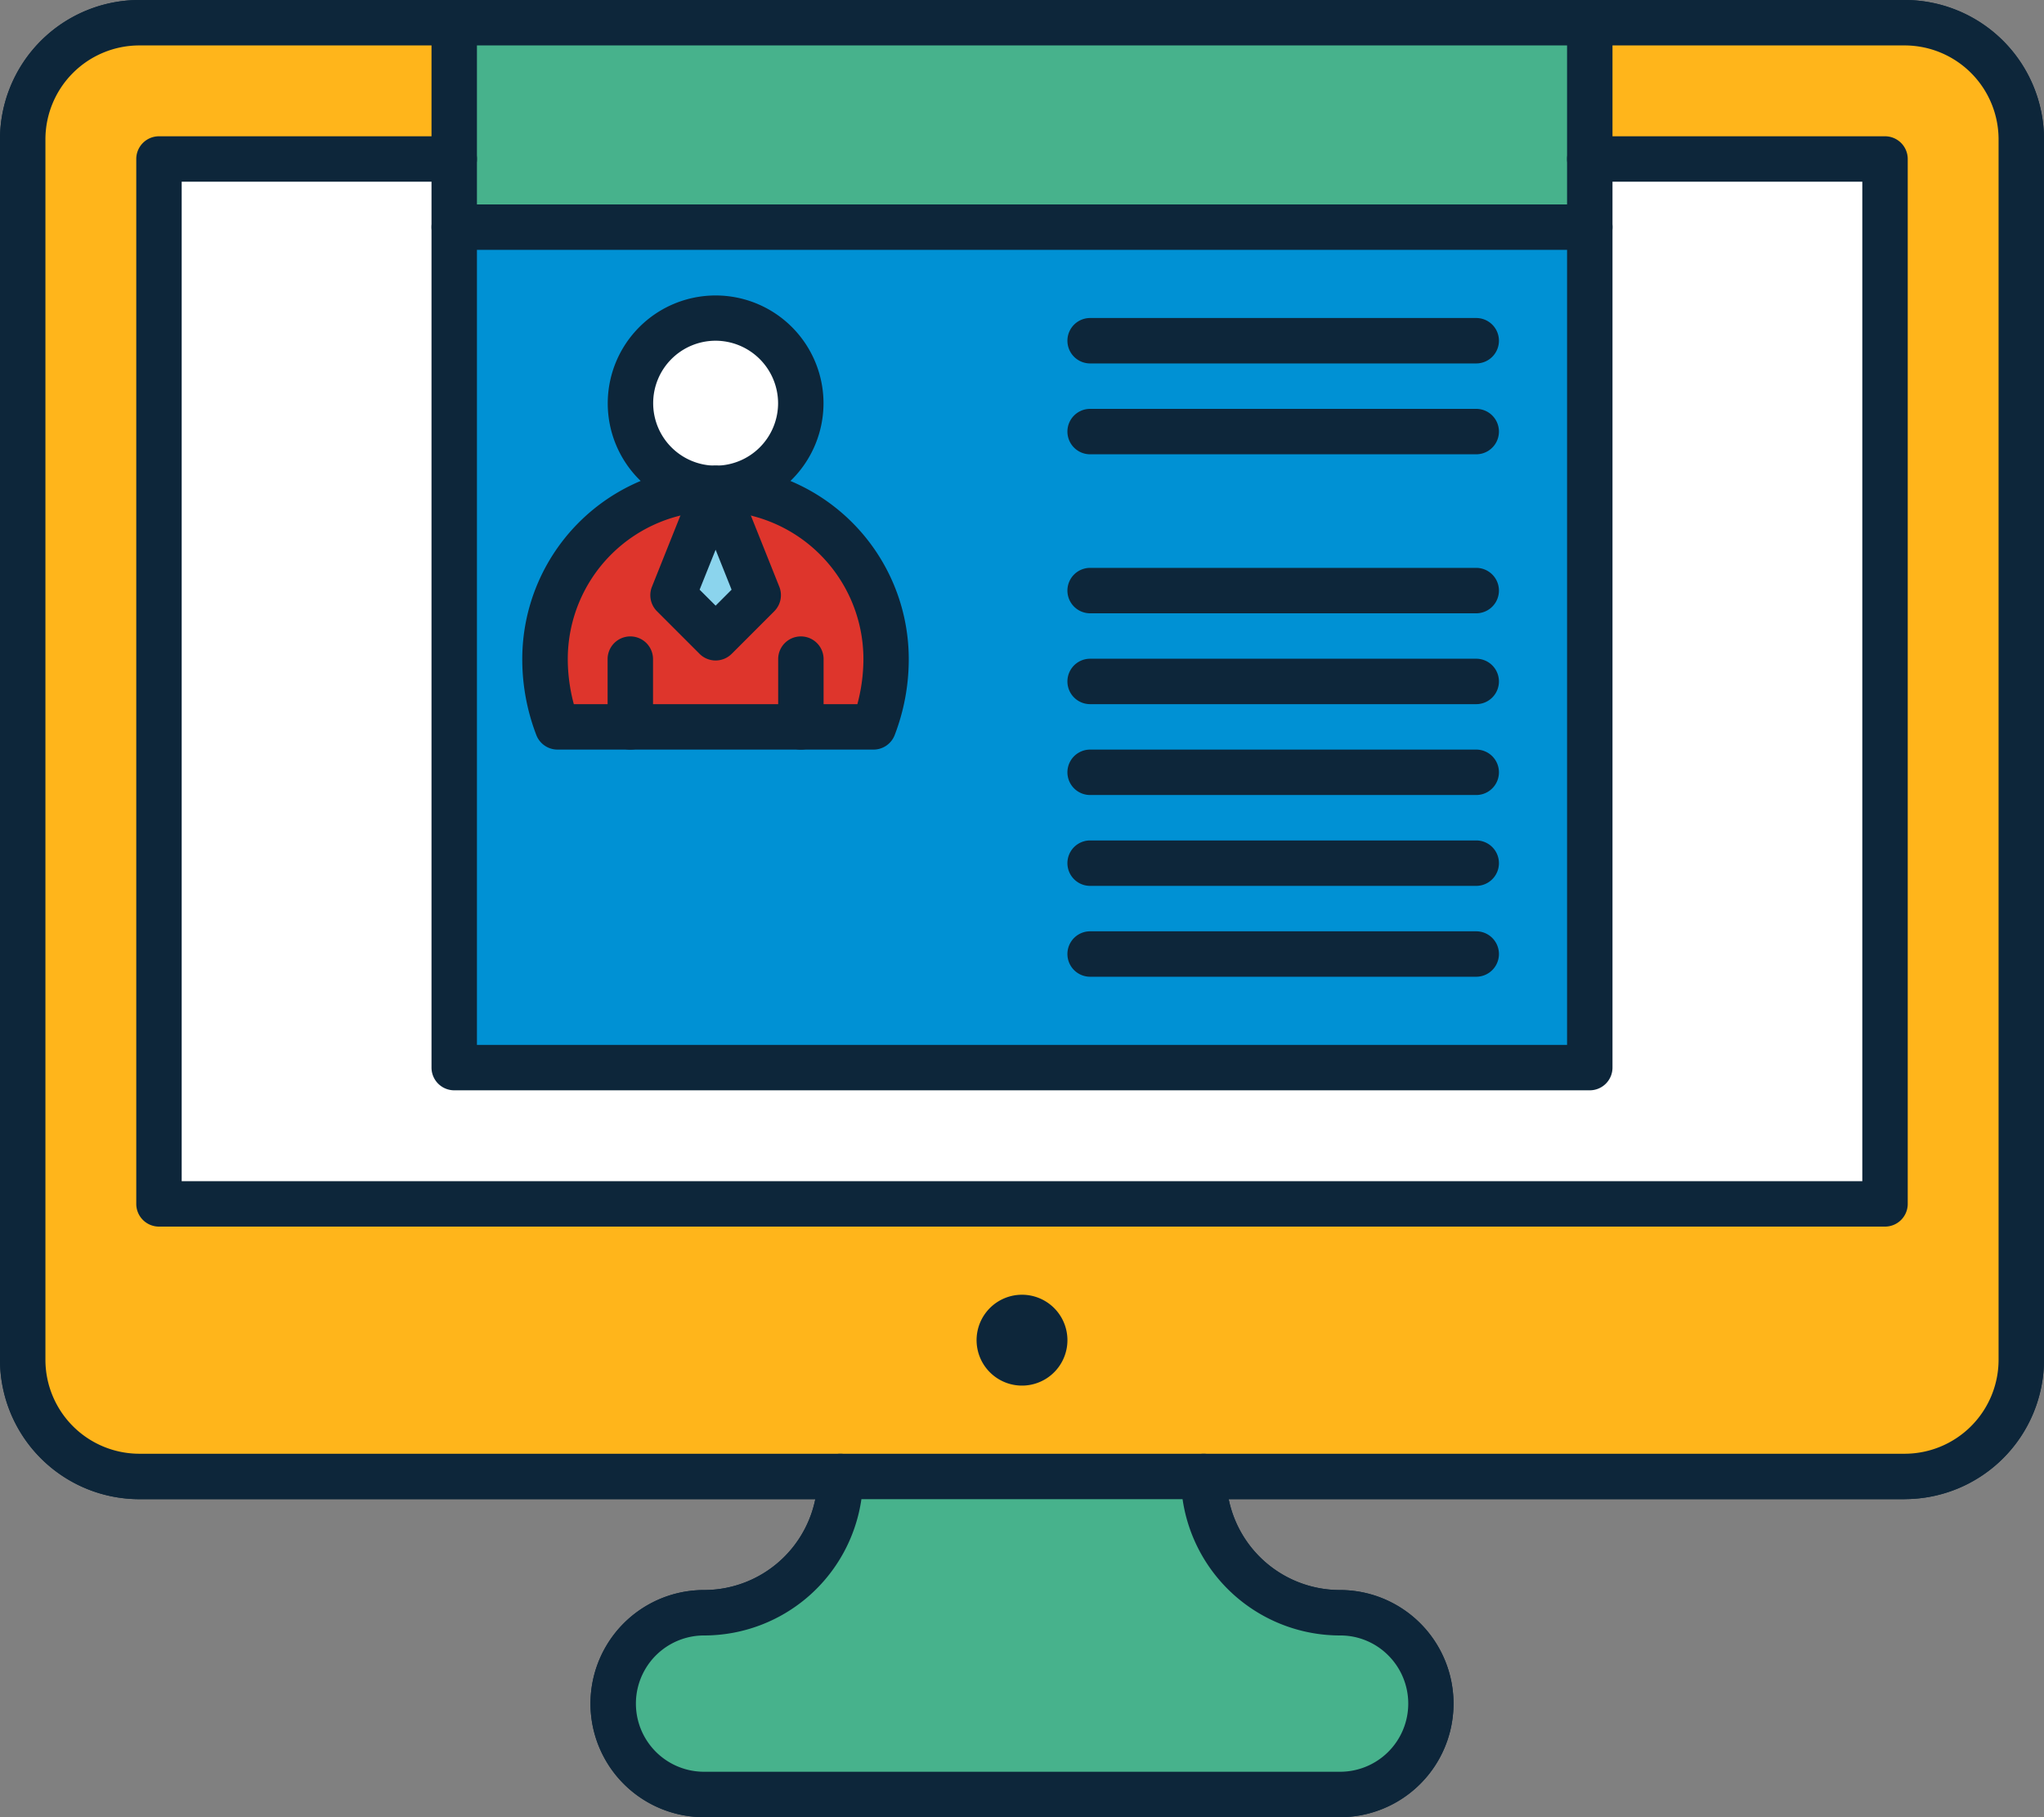
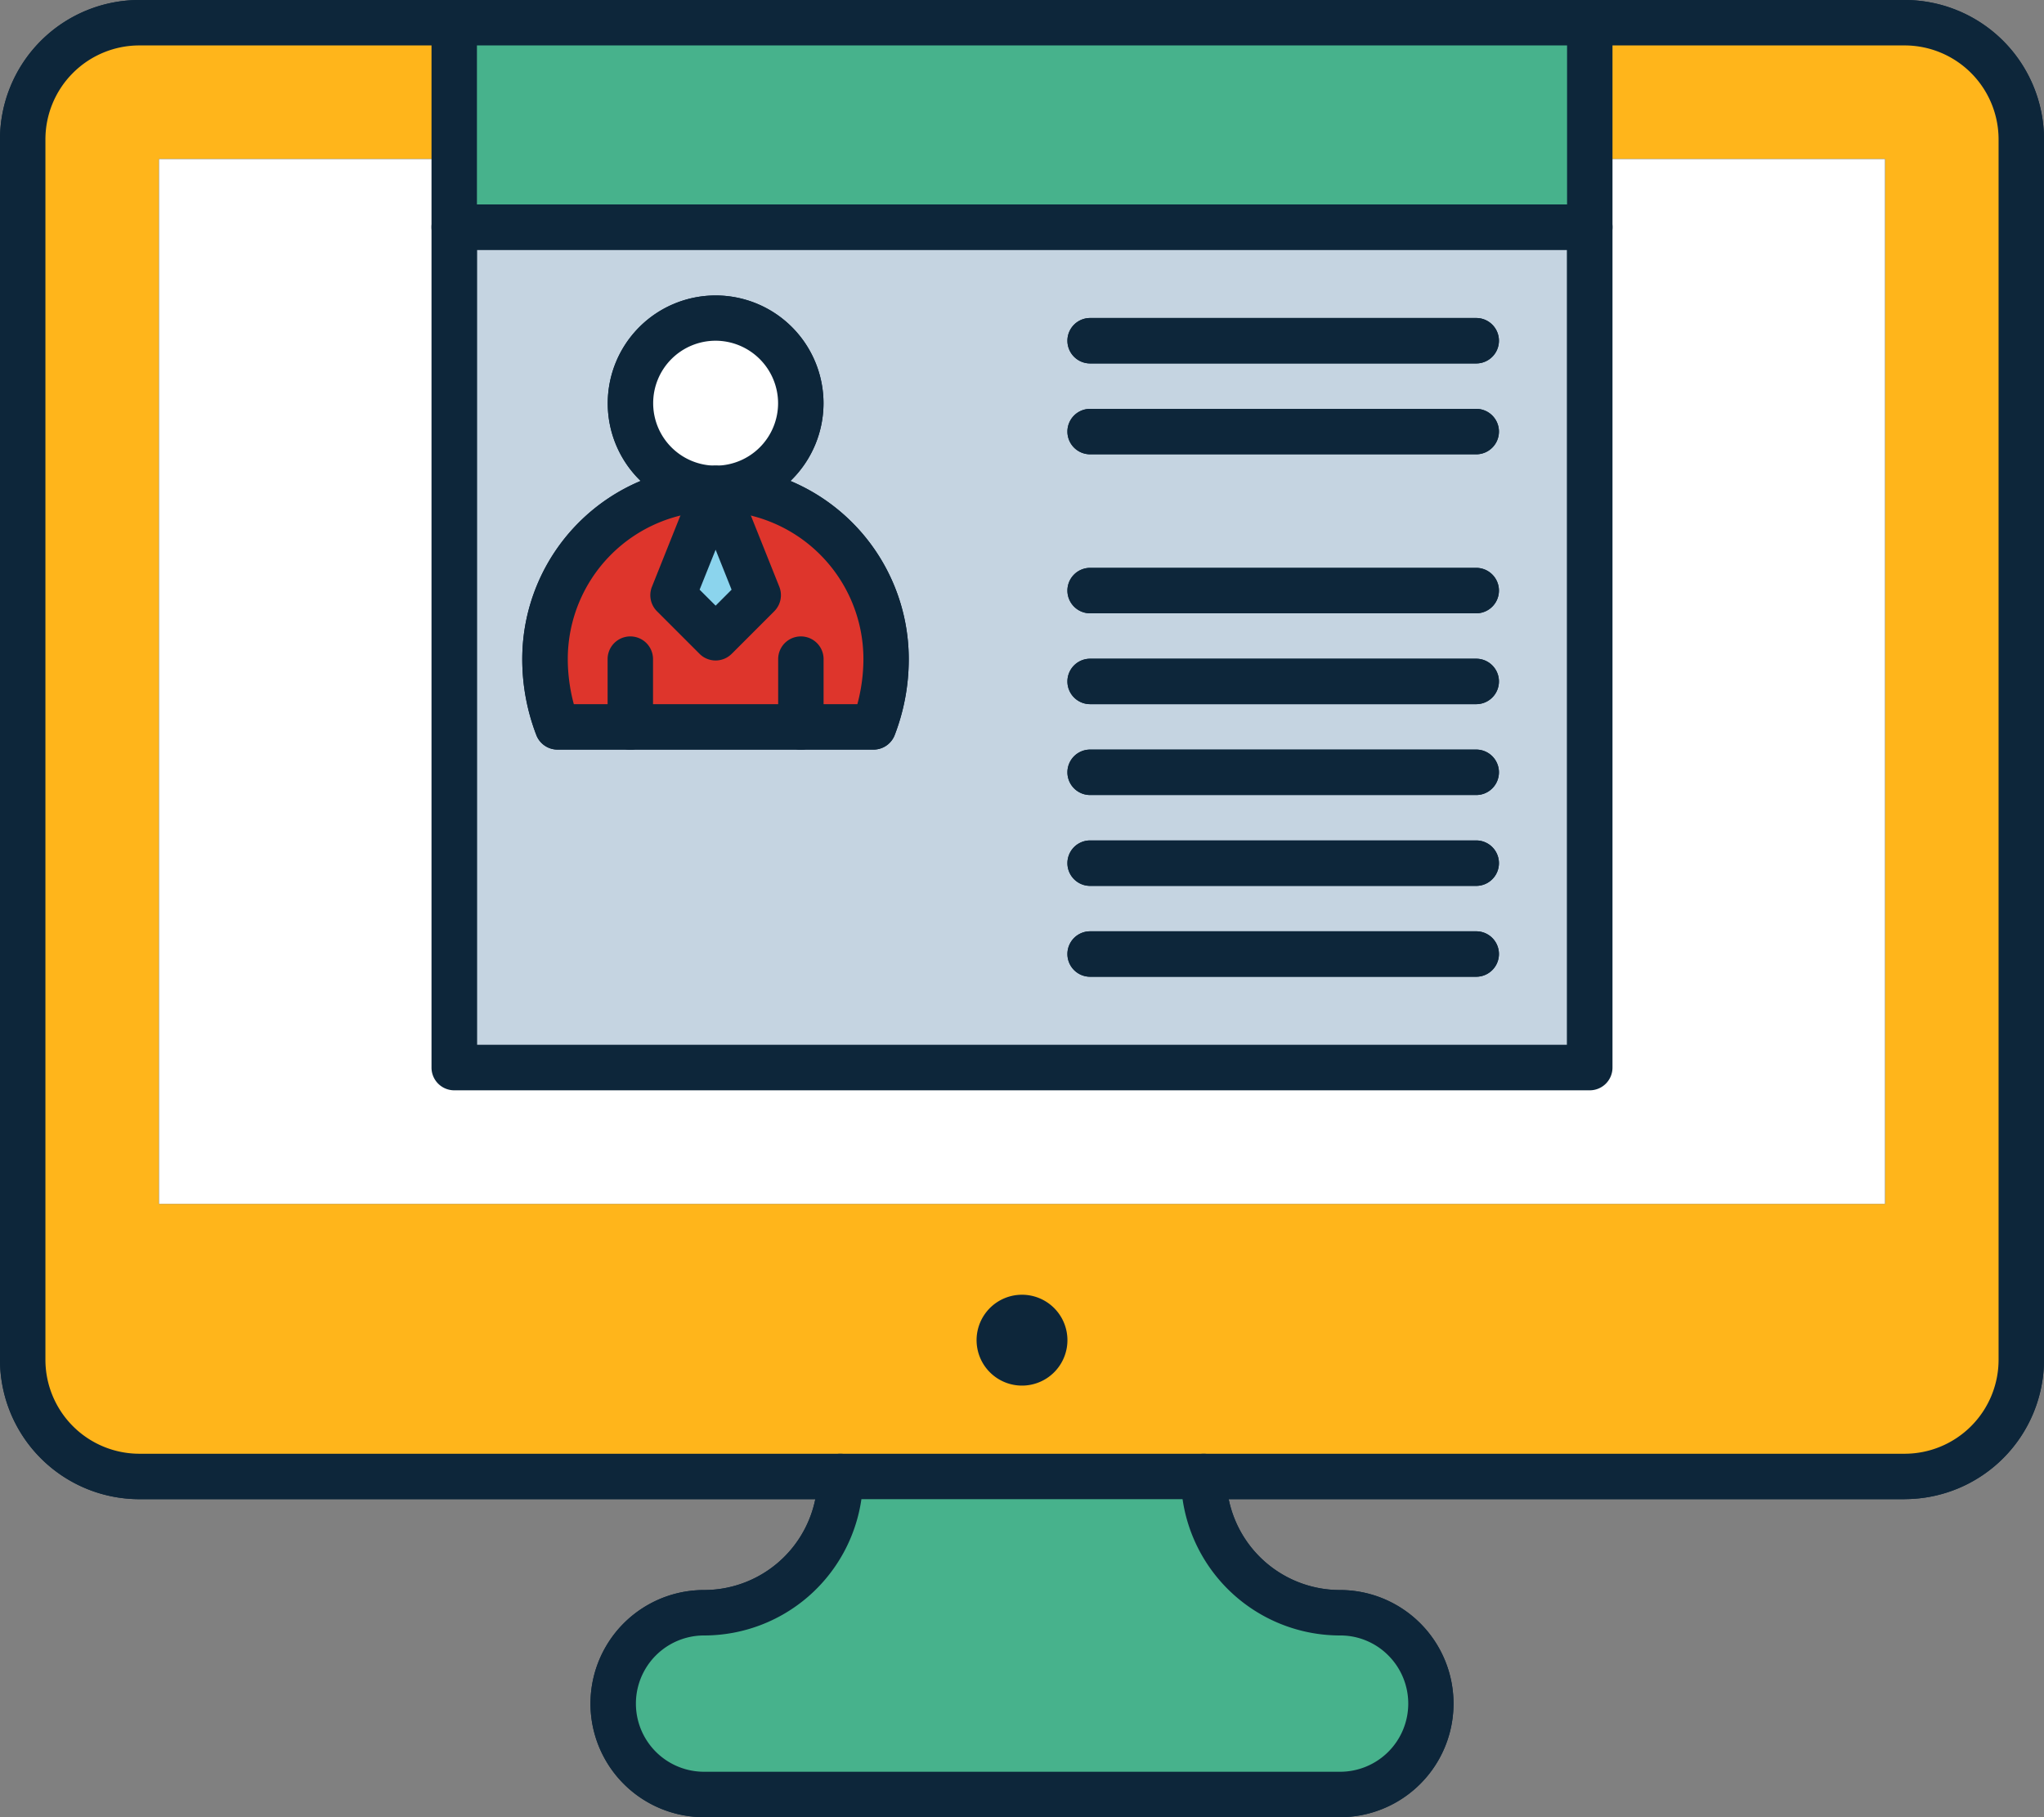
<svg xmlns="http://www.w3.org/2000/svg" width="72" height="64" viewBox="0 0 72 64">
  <rect x="0" y="0" width="72" height="64" fill="#808080" stroke="none" />
  <g id="_514_Cv_Employment_Job_Application_Resume" data-name="514, Cv, Employment, Job Application, Resume" transform="translate(-4.777 -11.71)">
    <g id="Group_42976" data-name="Group 42976">
      <path id="Path_35159" data-name="Path 35159" d="M60.777,19.71v29.6h-40V19.71Z" fill="#c5d4e1" />
      <path id="Path_35160" data-name="Path 35160" d="M71.177,17.31h-10.4v-4.8H71.87a4.106,4.106,0,0,1,4.107,4.107V59.6a4.107,4.107,0,0,1-4.106,4.108H9.684A4.107,4.107,0,0,1,5.577,59.6V16.617A4.106,4.106,0,0,1,9.684,12.51H20.777v4.8h-10.4v36.8h60.8Z" fill="#444e5d" />
-       <path id="Path_35161" data-name="Path 35161" d="M71.177,54.11h-60.8V17.31h10.4v32h40v-32h10.4Z" fill="#fff" />
      <path id="Path_35162" data-name="Path 35162" d="M29.985,28.918l1.5,3.753-1.5,1.5-1.5-1.5Z" fill="#8bd4ed" />
      <path id="Path_35163" data-name="Path 35163" d="M29.985,28.918l-1.5,3.753,1.5,1.5,1.5-1.5Zm3,8.392H24.415a6.712,6.712,0,0,1-.438-2.386,6.007,6.007,0,1,1,12.014,0,6.712,6.712,0,0,1-.438,2.386Z" fill="#365faa" />
      <path id="Path_35164" data-name="Path 35164" d="M29.985,22.91a3,3,0,1,1-3.005,3A3,3,0,0,1,29.985,22.91Z" fill="#e7a86f" />
-       <path id="Path_35165" data-name="Path 35165" d="M54.239,69.447a3.2,3.2,0,0,1-2.262,5.463h-22.4a3.2,3.2,0,1,1,0-6.4,4.8,4.8,0,0,0,4.8-4.8h12.8a4.8,4.8,0,0,0,4.8,4.8A3.182,3.182,0,0,1,54.239,69.447Z" fill="#323a45" />
      <path id="Path_35166" data-name="Path 35166" d="M60.777,17.31v2.4h-40v-7.2h40Z" fill="#8ea8ba" />
-       <path id="Path_35167" data-name="Path 35167" d="M41.908,57.778a1.6,1.6,0,1,1-1.131-.468A1.6,1.6,0,0,1,41.908,57.778Z" fill="#0d263a" />
+       <path id="Path_35167" data-name="Path 35167" d="M41.908,57.778a1.6,1.6,0,1,1-1.131-.468Z" fill="#0d263a" />
      <path id="Path_35168" data-name="Path 35168" d="M71.871,64.51H47.177a.8.8,0,0,1,0-1.6H71.871A3.311,3.311,0,0,0,75.177,59.6V16.617A3.311,3.311,0,0,0,71.87,13.31H60.777a.8.8,0,0,1,0-1.6H71.87a4.912,4.912,0,0,1,4.907,4.907V59.6a4.913,4.913,0,0,1-4.906,4.908Z" fill="#0d263a" />
      <path id="Path_35169" data-name="Path 35169" d="M34.377,64.51H9.684A4.913,4.913,0,0,1,4.777,59.6V16.617A4.912,4.912,0,0,1,9.684,11.71H20.777a.8.8,0,0,1,0,1.6H9.684a3.31,3.31,0,0,0-3.307,3.307V59.6A3.311,3.311,0,0,0,9.684,62.91H34.377a.8.8,0,0,1,0,1.6Z" fill="#0d263a" />
      <path id="Path_35170" data-name="Path 35170" d="M51.977,75.71h-22.4a4,4,0,0,1,0-8,4,4,0,0,0,4-4,.8.8,0,0,1,.8-.8h12.8a.8.8,0,0,1,.8.8,4,4,0,0,0,4,4,4,4,0,0,1,0,8ZM35.12,64.51a5.6,5.6,0,0,1-5.543,4.8,2.4,2.4,0,0,0,0,4.8h22.4a2.4,2.4,0,0,0,1.7-4.1,2.379,2.379,0,0,0-1.7-.7,5.607,5.607,0,0,1-5.544-4.8Z" fill="#0d263a" />
      <path id="Path_35171" data-name="Path 35171" d="M71.177,54.91h-60.8a.8.8,0,0,1-.8-.8V17.31a.8.8,0,0,1,.8-.8h10.4a.8.8,0,0,1,0,1.6h-9.6v35.2h59.2V18.11h-9.6a.8.8,0,0,1,0-1.6h10.4a.8.8,0,0,1,.8.8v36.8A.8.8,0,0,1,71.177,54.91Z" fill="#0d263a" />
      <path id="Path_35172" data-name="Path 35172" d="M29.985,29.716a3.8,3.8,0,1,1,3.8-3.8A3.808,3.808,0,0,1,29.985,29.716Zm0-6.006a2.2,2.2,0,1,0,2.2,2.2A2.206,2.206,0,0,0,29.985,23.71Z" fill="#0d263a" />
      <path id="Path_35173" data-name="Path 35173" d="M26.98,38.11a.8.8,0,0,1-.8-.8V34.924a.8.8,0,0,1,1.6,0V37.31A.8.8,0,0,1,26.98,38.11Z" fill="#0d263a" />
      <path id="Path_35174" data-name="Path 35174" d="M32.988,38.11a.8.8,0,0,1-.8-.8V34.924a.8.8,0,0,1,1.6,0V37.31A.8.8,0,0,1,32.988,38.11Z" fill="#0d263a" />
      <path id="Path_35175" data-name="Path 35175" d="M29.985,34.972a.8.8,0,0,1-.566-.234l-1.5-1.5a.8.8,0,0,1-.177-.863l1.5-3.754a.8.8,0,0,1,1.486,0l1.5,3.753a.8.8,0,0,1-.177.863l-1.5,1.5A.8.8,0,0,1,29.985,34.972Zm-.564-2.494.564.563.562-.563-.562-1.407Z" fill="#0d263a" />
      <path id="Path_35176" data-name="Path 35176" d="M29.985,29.717a.8.8,0,0,1-.8-.8v0a.8.8,0,1,1,.8.8Z" fill="#0d263a" />
      <path id="Path_35177" data-name="Path 35177" d="M35.553,38.11H24.415a.8.8,0,0,1-.741-.5,7.437,7.437,0,0,1-.5-2.686,6.807,6.807,0,1,1,13.614,0,7.433,7.433,0,0,1-.5,2.686.8.8,0,0,1-.741.5ZM24.99,36.51h9.988a6.153,6.153,0,0,0,.213-1.586,5.207,5.207,0,1,0-10.414,0A6.153,6.153,0,0,0,24.99,36.51Z" fill="#0d263a" />
      <path id="Path_35178" data-name="Path 35178" d="M60.777,50.11h-40a.8.8,0,0,1-.8-.8V12.51a.8.8,0,0,1,.8-.8h40a.8.8,0,0,1,.8.8v36.8A.8.8,0,0,1,60.777,50.11Zm-39.2-1.6h38.4V13.31h-38.4Z" fill="#0d263a" />
      <path id="Path_35179" data-name="Path 35179" d="M60.777,20.51h-40a.8.8,0,1,1,0-1.6h40a.8.8,0,0,1,0,1.6Z" fill="#0d263a" />
      <path id="Path_35180" data-name="Path 35180" d="M56.777,33.31h-13.6a.8.8,0,0,1,0-1.6h13.6a.8.8,0,0,1,0,1.6Z" fill="#0d263a" />
      <path id="Path_35181" data-name="Path 35181" d="M56.777,36.51h-13.6a.8.8,0,0,1,0-1.6h13.6a.8.8,0,1,1,0,1.6Z" fill="#0d263a" />
      <path id="Path_35182" data-name="Path 35182" d="M56.777,24.51h-13.6a.8.8,0,0,1,0-1.6h13.6a.8.8,0,0,1,0,1.6Z" fill="#0d263a" />
      <path id="Path_35183" data-name="Path 35183" d="M56.777,27.71h-13.6a.8.8,0,0,1,0-1.6h13.6a.8.8,0,1,1,0,1.6Z" fill="#0d263a" />
      <path id="Path_35184" data-name="Path 35184" d="M56.777,39.71h-13.6a.8.8,0,1,1,0-1.6h13.6a.8.8,0,0,1,0,1.6Z" fill="#0d263a" />
      <path id="Path_35185" data-name="Path 35185" d="M56.777,42.91h-13.6a.8.8,0,0,1,0-1.6h13.6a.8.8,0,1,1,0,1.6Z" fill="#0d263a" />
      <path id="Path_35186" data-name="Path 35186" d="M56.777,46.11h-13.6a.8.8,0,0,1,0-1.6h13.6a.8.8,0,0,1,0,1.6Z" fill="#0d263a" />
-       <path id="Path_35187" data-name="Path 35187" d="M60.777,19.71v29.6h-40V19.71Z" fill="#0091d4" />
      <path id="Path_35188" data-name="Path 35188" d="M71.177,17.31h-10.4v-4.8H71.87a4.106,4.106,0,0,1,4.107,4.107V59.6a4.107,4.107,0,0,1-4.106,4.108H9.684A4.107,4.107,0,0,1,5.577,59.6V16.617A4.106,4.106,0,0,1,9.684,12.51H20.777v4.8h-10.4v36.8h60.8Z" fill="#ffb51b" />
      <path id="Path_35189" data-name="Path 35189" d="M71.177,54.11h-60.8V17.31h10.4v32h40v-32h10.4Z" fill="#fff" />
      <path id="Path_35190" data-name="Path 35190" d="M29.985,28.918l1.5,3.753-1.5,1.5-1.5-1.5Z" fill="#8bd4ed" />
      <path id="Path_35191" data-name="Path 35191" d="M29.985,28.918l-1.5,3.753,1.5,1.5,1.5-1.5Zm3,8.392H24.415a6.712,6.712,0,0,1-.438-2.386,6.007,6.007,0,1,1,12.014,0,6.712,6.712,0,0,1-.438,2.386Z" fill="#de352c" />
      <path id="Path_35192" data-name="Path 35192" d="M29.985,22.91a3,3,0,1,1-3.005,3A3,3,0,0,1,29.985,22.91Z" fill="#fff" />
      <path id="Path_35193" data-name="Path 35193" d="M54.239,69.447a3.2,3.2,0,0,1-2.262,5.463h-22.4a3.2,3.2,0,1,1,0-6.4,4.8,4.8,0,0,0,4.8-4.8h12.8a4.8,4.8,0,0,0,4.8,4.8A3.182,3.182,0,0,1,54.239,69.447Z" fill="#47b28c" />
      <path id="Path_35194" data-name="Path 35194" d="M60.777,17.31v2.4h-40v-7.2h40Z" fill="#47b28c" />
      <path id="Path_35195" data-name="Path 35195" d="M41.908,57.778a1.6,1.6,0,1,1-1.131-.468A1.6,1.6,0,0,1,41.908,57.778Z" fill="#0d263a" />
      <path id="Path_35196" data-name="Path 35196" d="M71.871,64.51H47.177a.8.8,0,0,1,0-1.6H71.871A3.311,3.311,0,0,0,75.177,59.6V16.617A3.311,3.311,0,0,0,71.87,13.31H60.777a.8.8,0,0,1,0-1.6H71.87a4.912,4.912,0,0,1,4.907,4.907V59.6a4.913,4.913,0,0,1-4.906,4.908Z" fill="#0d263a" />
      <path id="Path_35197" data-name="Path 35197" d="M34.377,64.51H9.684A4.913,4.913,0,0,1,4.777,59.6V16.617A4.912,4.912,0,0,1,9.684,11.71H20.777a.8.8,0,0,1,0,1.6H9.684a3.31,3.31,0,0,0-3.307,3.307V59.6A3.311,3.311,0,0,0,9.684,62.91H34.377a.8.8,0,0,1,0,1.6Z" fill="#0d263a" />
      <path id="Path_35198" data-name="Path 35198" d="M51.977,75.71h-22.4a4,4,0,0,1,0-8,4,4,0,0,0,4-4,.8.8,0,0,1,.8-.8h12.8a.8.8,0,0,1,.8.8,4,4,0,0,0,4,4,4,4,0,0,1,0,8ZM35.12,64.51a5.6,5.6,0,0,1-5.543,4.8,2.4,2.4,0,0,0,0,4.8h22.4a2.4,2.4,0,0,0,1.7-4.1,2.379,2.379,0,0,0-1.7-.7,5.607,5.607,0,0,1-5.544-4.8Z" fill="#0d263a" />
-       <path id="Path_35199" data-name="Path 35199" d="M71.177,54.91h-60.8a.8.8,0,0,1-.8-.8V17.31a.8.8,0,0,1,.8-.8h10.4a.8.8,0,0,1,0,1.6h-9.6v35.2h59.2V18.11h-9.6a.8.8,0,0,1,0-1.6h10.4a.8.8,0,0,1,.8.8v36.8A.8.8,0,0,1,71.177,54.91Z" fill="#0d263a" />
      <path id="Path_35200" data-name="Path 35200" d="M29.985,29.716a3.8,3.8,0,1,1,3.8-3.8A3.808,3.808,0,0,1,29.985,29.716Zm0-6.006a2.2,2.2,0,1,0,2.2,2.2A2.206,2.206,0,0,0,29.985,23.71Z" fill="#0d263a" />
      <path id="Path_35201" data-name="Path 35201" d="M26.98,38.11a.8.8,0,0,1-.8-.8V34.924a.8.8,0,0,1,1.6,0V37.31A.8.8,0,0,1,26.98,38.11Z" fill="#0d263a" />
      <path id="Path_35202" data-name="Path 35202" d="M32.988,38.11a.8.8,0,0,1-.8-.8V34.924a.8.8,0,0,1,1.6,0V37.31A.8.8,0,0,1,32.988,38.11Z" fill="#0d263a" />
      <path id="Path_35203" data-name="Path 35203" d="M29.985,34.972a.8.8,0,0,1-.566-.234l-1.5-1.5a.8.8,0,0,1-.177-.863l1.5-3.754a.8.8,0,0,1,1.486,0l1.5,3.753a.8.8,0,0,1-.177.863l-1.5,1.5A.8.8,0,0,1,29.985,34.972Zm-.564-2.494.564.563.562-.563-.562-1.407Z" fill="#0d263a" />
      <path id="Path_35204" data-name="Path 35204" d="M29.985,29.717a.8.8,0,0,1-.8-.8v0a.8.8,0,1,1,.8.8Z" fill="#0d263a" />
      <path id="Path_35205" data-name="Path 35205" d="M35.553,38.11H24.415a.8.8,0,0,1-.741-.5,7.437,7.437,0,0,1-.5-2.686,6.807,6.807,0,1,1,13.614,0,7.433,7.433,0,0,1-.5,2.686.8.8,0,0,1-.741.5ZM24.99,36.51h9.988a6.153,6.153,0,0,0,.213-1.586,5.207,5.207,0,1,0-10.414,0A6.153,6.153,0,0,0,24.99,36.51Z" fill="#0d263a" />
      <path id="Path_35206" data-name="Path 35206" d="M60.777,50.11h-40a.8.8,0,0,1-.8-.8V12.51a.8.8,0,0,1,.8-.8h40a.8.8,0,0,1,.8.8v36.8A.8.8,0,0,1,60.777,50.11Zm-39.2-1.6h38.4V13.31h-38.4Z" fill="#0d263a" />
      <path id="Path_35207" data-name="Path 35207" d="M60.777,20.51h-40a.8.8,0,1,1,0-1.6h40a.8.8,0,0,1,0,1.6Z" fill="#0d263a" />
      <path id="Path_35208" data-name="Path 35208" d="M56.777,33.31h-13.6a.8.8,0,0,1,0-1.6h13.6a.8.8,0,0,1,0,1.6Z" fill="#0d263a" />
      <path id="Path_35209" data-name="Path 35209" d="M56.777,36.51h-13.6a.8.8,0,0,1,0-1.6h13.6a.8.8,0,1,1,0,1.6Z" fill="#0d263a" />
      <path id="Path_35210" data-name="Path 35210" d="M56.777,24.51h-13.6a.8.8,0,0,1,0-1.6h13.6a.8.8,0,0,1,0,1.6Z" fill="#0d263a" />
      <path id="Path_35211" data-name="Path 35211" d="M56.777,27.71h-13.6a.8.8,0,0,1,0-1.6h13.6a.8.8,0,1,1,0,1.6Z" fill="#0d263a" />
      <path id="Path_35212" data-name="Path 35212" d="M56.777,39.71h-13.6a.8.8,0,1,1,0-1.6h13.6a.8.8,0,0,1,0,1.6Z" fill="#0d263a" />
      <path id="Path_35213" data-name="Path 35213" d="M56.777,42.91h-13.6a.8.8,0,0,1,0-1.6h13.6a.8.8,0,1,1,0,1.6Z" fill="#0d263a" />
      <path id="Path_35214" data-name="Path 35214" d="M56.777,46.11h-13.6a.8.8,0,0,1,0-1.6h13.6a.8.8,0,0,1,0,1.6Z" fill="#0d263a" />
    </g>
  </g>
</svg>